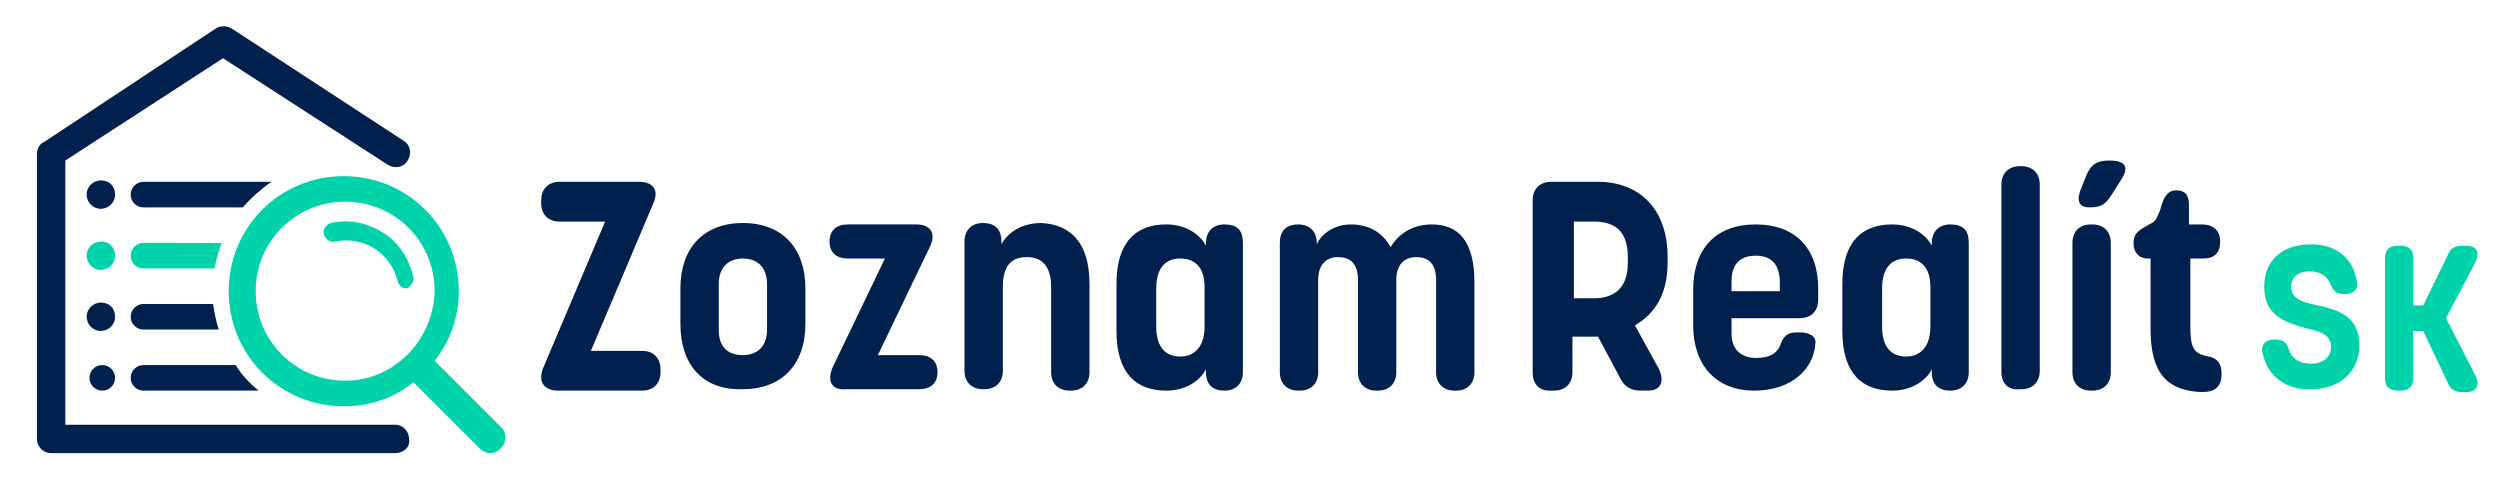
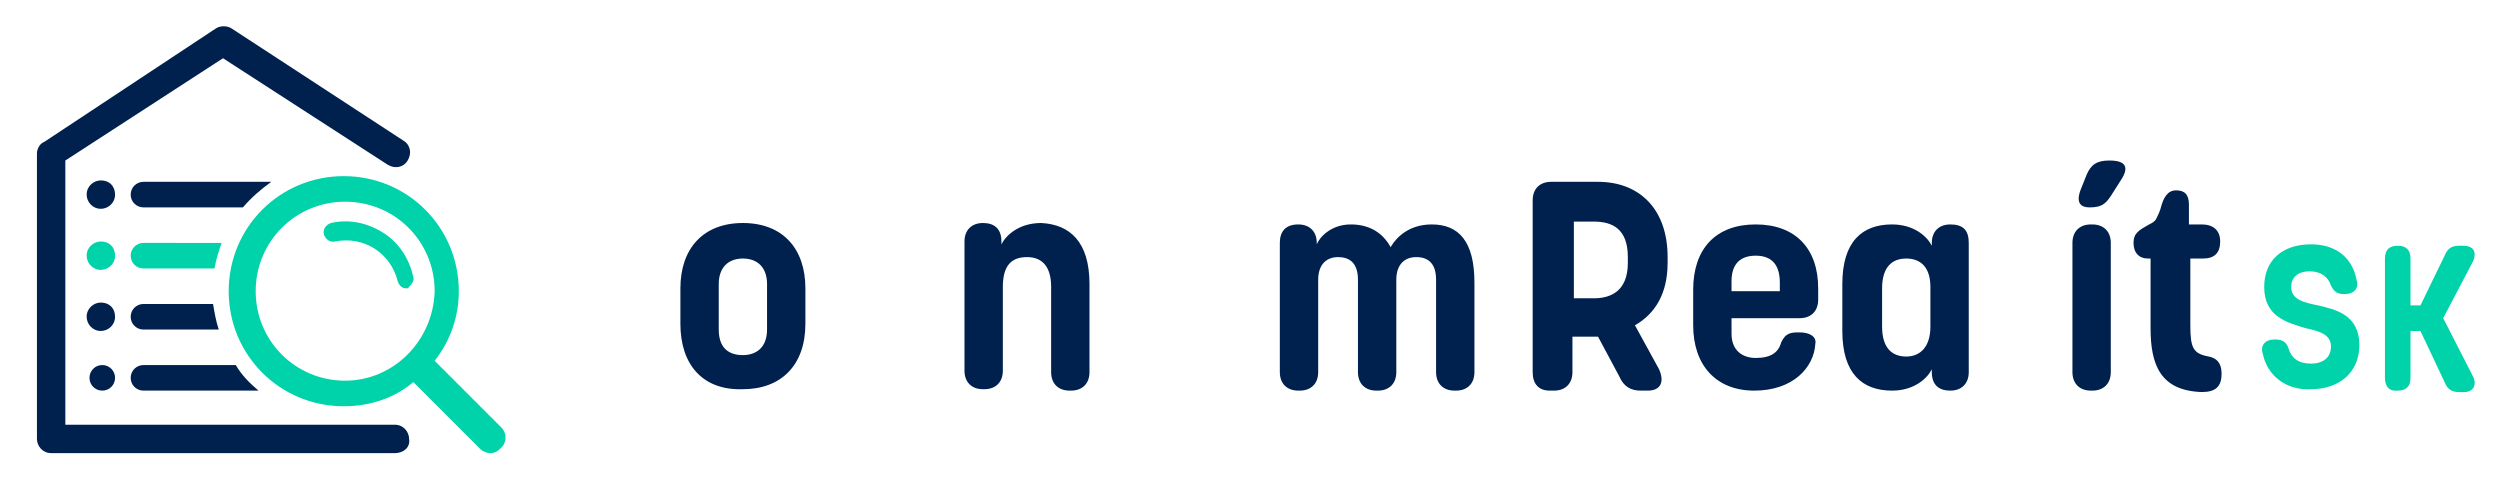
<svg xmlns="http://www.w3.org/2000/svg" version="1.1" id="Layer_1" x="0px" y="0px" viewBox="0 0 176 33.7" enable-background="new 0 0 176 33.7" xml:space="preserve">
  <g>
    <path fill="#00D3AA" d="M29.1,19.5c-0.3-1.3-1-2.4-2.1-3.1c-1.1-0.7-2.4-1-3.7-0.7c-0.3,0.1-0.6,0.4-0.5,0.8   c0.1,0.3,0.4,0.6,0.8,0.5c2-0.4,3.9,0.8,4.4,2.8c0.1,0.3,0.3,0.5,0.6,0.5c0,0,0.1,0,0.1,0C28.9,20.1,29.2,19.8,29.1,19.5" />
    <path fill="#00D3AA" d="M35.3,30.1l-4.7-4.7c1.1-1.4,1.7-3.1,1.7-4.9c0-4.5-3.6-8.1-8.1-8.1c-4.5,0-8.1,3.6-8.1,8.1   c0,4.5,3.6,8.1,8.1,8.1c1.9,0,3.6-0.6,4.9-1.7l4.7,4.7c0.2,0.2,0.5,0.3,0.7,0.3c0.3,0,0.5-0.1,0.7-0.3   C35.7,31.2,35.7,30.5,35.3,30.1 M24.3,26.8c-3.5,0-6.3-2.8-6.3-6.3c0-3.5,2.8-6.3,6.3-6.3s6.3,2.8,6.3,6.3   C30.5,24,27.7,26.8,24.3,26.8" />
    <path fill="#00204E" d="M27.8,31.9H3.6c-0.6,0-1-0.5-1-1V10.8c0-0.3,0.2-0.7,0.5-0.8L15.2,2c0.3-0.2,0.8-0.2,1.1,0l12.1,7.9   c0.5,0.3,0.6,0.9,0.3,1.4c-0.3,0.5-0.9,0.6-1.4,0.3L15.7,4.1L4.6,11.3v18.6h23.2c0.6,0,1,0.5,1,1C28.9,31.5,28.4,31.9,27.8,31.9" />
    <path fill="#00204E" d="M19.1,12.8h-9c-0.5,0-0.9,0.4-0.9,0.9c0,0.5,0.4,0.9,0.9,0.9h7C17.7,13.9,18.4,13.3,19.1,12.8" />
    <path fill="#00D3AA" d="M10.1,17.1c-0.5,0-0.9,0.4-0.9,0.9c0,0.5,0.4,0.9,0.9,0.9h5c0.1-0.6,0.3-1.2,0.5-1.8H10.1z" />
    <path fill="#00204E" d="M10.1,21.4c-0.5,0-0.9,0.4-0.9,0.9c0,0.5,0.4,0.9,0.9,0.9h5.3c-0.2-0.6-0.3-1.2-0.4-1.8H10.1z" />
    <path fill="#00204E" d="M16.6,25.7h-6.5c-0.5,0-0.9,0.4-0.9,0.9c0,0.5,0.4,0.9,0.9,0.9h8.1C17.6,27,17,26.4,16.6,25.7" />
    <path fill="#00204E" d="M8.1,13.7c0,0.6-0.5,1-1,1c-0.6,0-1-0.5-1-1c0-0.6,0.5-1,1-1C7.7,12.7,8.1,13.1,8.1,13.7" />
    <path fill="#00D3AA" d="M8.1,18c0,0.6-0.5,1-1,1c-0.6,0-1-0.5-1-1c0-0.6,0.5-1,1-1C7.7,17,8.1,17.4,8.1,18" />
    <path fill="#00204E" d="M8.1,22.3c0,0.6-0.5,1-1,1c-0.6,0-1-0.5-1-1c0-0.6,0.5-1,1-1C7.7,21.3,8.1,21.7,8.1,22.3" />
    <path fill="#00204E" d="M8.1,26.6c0,0.5-0.4,0.9-0.9,0.9c-0.5,0-0.9-0.4-0.9-0.9c0-0.5,0.4-0.9,0.9-0.9C7.7,25.7,8.1,26.1,8.1,26.6   " />
-     <path fill="#00204E" d="M38.2,26l4.4-10.4h-3.2c-0.8,0-1.3-0.5-1.3-1.3v-0.2c0-0.8,0.5-1.3,1.3-1.3H45c1,0,1.4,0.6,1,1.5l-4.4,10.4   h3.6c0.8,0,1.3,0.5,1.3,1.3v0.2c0,0.8-0.5,1.3-1.3,1.3h-5.9C38.3,27.5,37.9,26.9,38.2,26" />
    <path fill="#00204E" d="M47.9,22.8v-2.5c0-2.8,1.6-4.6,4.4-4.6c2.8,0,4.4,1.8,4.4,4.6v2.5c0,2.9-1.7,4.6-4.4,4.6   C49.5,27.5,47.9,25.7,47.9,22.8 M54,23.2V20c0-1.2-0.7-1.8-1.7-1.8c-1,0-1.7,0.6-1.7,1.8v3.2c0,1.3,0.7,1.8,1.7,1.8   C53.2,25,54,24.5,54,23.2" />
-     <path fill="#00204E" d="M58.6,25.9l3.7-7.7h-2.6c-0.8,0-1.3-0.4-1.3-1.2c0-0.8,0.5-1.2,1.3-1.2h4.8c1,0,1.4,0.6,1,1.5L61.8,25h2.9   c0.8,0,1.3,0.4,1.3,1.2c0,0.8-0.5,1.2-1.3,1.2h-5.1C58.6,27.5,58.2,26.9,58.6,25.9" />
    <path fill="#00204E" d="M76.7,20v6.2c0,0.8-0.5,1.3-1.3,1.3h-0.1c-0.8,0-1.3-0.5-1.3-1.3v-6c0-1.4-0.6-2.1-1.7-2.1   c-1.1,0-1.7,0.6-1.7,2.1v5.9c0,0.8-0.5,1.3-1.3,1.3h-0.1c-0.8,0-1.3-0.5-1.3-1.3v-9.1c0-0.8,0.5-1.3,1.3-1.3c0.8,0,1.3,0.4,1.3,1.3   v0.2c0.3-0.6,1.2-1.5,2.8-1.5C75.3,15.8,76.7,17,76.7,20" />
-     <path fill="#00204E" d="M87.5,17.1v9.1c0,0.8-0.5,1.3-1.3,1.3c-0.8,0-1.3-0.4-1.3-1.3V26c-0.3,0.6-1.2,1.5-2.8,1.5   c-2.1,0-3.5-1.2-3.5-4.2V20c0-3,1.4-4.2,3.5-4.2c1.6,0,2.5,0.9,2.8,1.5v-0.2c0-0.8,0.5-1.3,1.3-1.3C87.1,15.8,87.5,16.2,87.5,17.1    M84.8,20.2c0-1.4-0.7-2-1.7-2c-1,0-1.7,0.6-1.7,2.1V23c0,1.5,0.7,2.1,1.7,2.1c1,0,1.7-0.7,1.7-2.1V20.2z" />
    <path fill="#00204E" d="M103.8,19.9v6.3c0,0.8-0.5,1.3-1.3,1.3h-0.1c-0.8,0-1.3-0.5-1.3-1.3v-6.5c0-1.1-0.5-1.6-1.4-1.6   c-0.8,0-1.4,0.5-1.4,1.6v6.5c0,0.8-0.5,1.3-1.3,1.3h-0.1c-0.8,0-1.3-0.5-1.3-1.3v-6.5c0-1.2-0.6-1.6-1.4-1.6   c-0.8,0-1.4,0.5-1.4,1.6v6.5c0,0.8-0.5,1.3-1.3,1.3h-0.1c-0.8,0-1.3-0.5-1.3-1.3v-9.1c0-0.8,0.4-1.3,1.3-1.3c0.8,0,1.3,0.5,1.3,1.3   v0.1c0.2-0.5,1-1.4,2.4-1.4c1.2,0,2.2,0.5,2.8,1.6c0.4-0.7,1.3-1.6,2.9-1.6C102.7,15.8,103.8,17,103.8,19.9" />
    <path fill="#00204E" d="M107.9,26.2V14.1c0-0.8,0.5-1.3,1.3-1.3h3.3c2.9,0,4.9,1.9,4.9,5.3v0.4c0,2.2-0.9,3.6-2.3,4.4l1.7,3.1   c0.4,0.9,0.1,1.5-0.8,1.5h-0.5c-0.7,0-1.2-0.3-1.5-1l-1.5-2.8h-1.8v2.5c0,0.8-0.5,1.3-1.3,1.3h-0.3C108.3,27.5,107.9,27,107.9,26.2    M112.2,21c1.2,0,2.4-0.5,2.4-2.5v-0.4c0-2-1.1-2.5-2.4-2.5h-1.4V21H112.2z" />
    <path fill="#00204E" d="M119.2,22.9v-2.5c0-2.9,1.6-4.6,4.4-4.6c2.8,0,4.4,1.7,4.4,4.5v0.8c0,0.8-0.5,1.3-1.3,1.3h-4.8v1.1   c0,1.2,0.8,1.7,1.7,1.7c1.1,0,1.6-0.4,1.8-1.1c0.2-0.4,0.4-0.7,1.1-0.7h0.2c0.7,0,1.2,0.3,1.1,0.8c-0.1,1.7-1.6,3.3-4.3,3.3   C120.8,27.5,119.2,25.7,119.2,22.9 M125.3,20.5v-0.6c0-1.4-0.7-1.9-1.7-1.9c-1,0-1.7,0.5-1.7,1.8v0.7H125.3z" />
    <path fill="#00204E" d="M138.6,17.1v9.1c0,0.8-0.5,1.3-1.3,1.3c-0.8,0-1.3-0.4-1.3-1.3V26c-0.3,0.6-1.2,1.5-2.8,1.5   c-2.1,0-3.5-1.2-3.5-4.2V20c0-3,1.4-4.2,3.5-4.2c1.6,0,2.5,0.9,2.8,1.5v-0.2c0-0.8,0.5-1.3,1.3-1.3   C138.2,15.8,138.6,16.2,138.6,17.1 M135.9,20.2c0-1.4-0.7-2-1.7-2c-1,0-1.7,0.6-1.7,2.1V23c0,1.5,0.7,2.1,1.7,2.1   c1,0,1.7-0.7,1.7-2.1V20.2z" />
-     <path fill="#00204E" d="M140.9,26.2V13c0-0.8,0.5-1.3,1.3-1.3h0.1c0.8,0,1.3,0.5,1.3,1.3v13.1c0,0.8-0.5,1.3-1.3,1.3h-0.1   C141.4,27.5,140.9,27,140.9,26.2" />
    <path fill="#00204E" d="M145.9,26.2v-9.1c0-0.8,0.5-1.3,1.3-1.3h0.1c0.8,0,1.3,0.5,1.3,1.3v9.1c0,0.8-0.5,1.3-1.3,1.3h-0.1   C146.4,27.5,145.9,27,145.9,26.2 M147.1,14.6c-0.6,0-1-0.3-0.6-1.3l0.4-1c0.3-0.7,0.7-1,1.6-1h0c1.2,0,1.4,0.5,0.8,1.4l-0.7,1.1   C148.2,14.4,147.9,14.6,147.1,14.6L147.1,14.6z" />
    <path fill="#00204E" d="M151.4,23.1v-4.9h-0.2c-0.6,0-1-0.4-1-1.1c0-0.7,0.4-0.9,1.1-1.3c0.2-0.1,0.4-0.2,0.5-0.4   c0.1-0.2,0.2-0.4,0.3-0.7c0.2-0.8,0.5-1.3,1.1-1.3c0.6,0,0.9,0.3,0.9,1v1.4h0.9c0.8,0,1.3,0.4,1.3,1.2c0,0.8-0.4,1.2-1.2,1.2h-0.9   v4.7c0,1.6,0.2,2,1.3,2.2c0.5,0.1,0.9,0.4,0.9,1.2c0,0.9-0.4,1.3-1.4,1.3C152.1,27.5,151.4,25.7,151.4,23.1" />
    <path fill="#00D3AA" d="M159.3,24.9c-0.2-0.6,0.2-1,0.8-1h0.1c0.6,0,0.8,0.3,0.9,0.6c0.2,0.7,0.7,1.1,1.6,1.1   c0.8,0,1.4-0.4,1.4-1.2c0-0.9-0.9-1.1-1.8-1.3c-1.3-0.4-2.9-0.8-2.9-2.9c0-1.9,1.3-3,3.3-3c1.7,0,2.9,0.9,3.2,2.5   c0.2,0.6-0.2,1-0.8,1H165c-0.5,0-0.7-0.2-0.9-0.6c-0.2-0.6-0.7-1-1.5-1c-0.8,0-1.3,0.4-1.3,1.1c0,0.9,0.9,1.1,1.9,1.3   c1.3,0.3,2.9,0.7,2.9,2.8c0,1.9-1.4,3.1-3.4,3.1C160.9,27.5,159.6,26.4,159.3,24.9" />
-     <path fill="#00D3AA" d="M167.9,26.6v-8.4c0-0.6,0.3-0.9,0.9-0.9h0.2c0.6,0,0.9,0.3,0.9,0.9v3.3h0.7l1.7-3.5c0.2-0.5,0.5-0.7,1-0.7   h0.3c0.7,0,1,0.4,0.7,1.1l-2.1,4l2.1,4.1c0.3,0.6,0,1.1-0.6,1.1h-0.4c-0.5,0-0.8-0.2-1-0.7l-1.7-3.6h-0.7v3.3   c0,0.6-0.3,0.9-0.9,0.9h-0.2C168.2,27.5,167.9,27.2,167.9,26.6" />
+     <path fill="#00D3AA" d="M167.9,26.6v-8.4c0-0.6,0.3-0.9,0.9-0.9c0.6,0,0.9,0.3,0.9,0.9v3.3h0.7l1.7-3.5c0.2-0.5,0.5-0.7,1-0.7   h0.3c0.7,0,1,0.4,0.7,1.1l-2.1,4l2.1,4.1c0.3,0.6,0,1.1-0.6,1.1h-0.4c-0.5,0-0.8-0.2-1-0.7l-1.7-3.6h-0.7v3.3   c0,0.6-0.3,0.9-0.9,0.9h-0.2C168.2,27.5,167.9,27.2,167.9,26.6" />
  </g>
</svg>